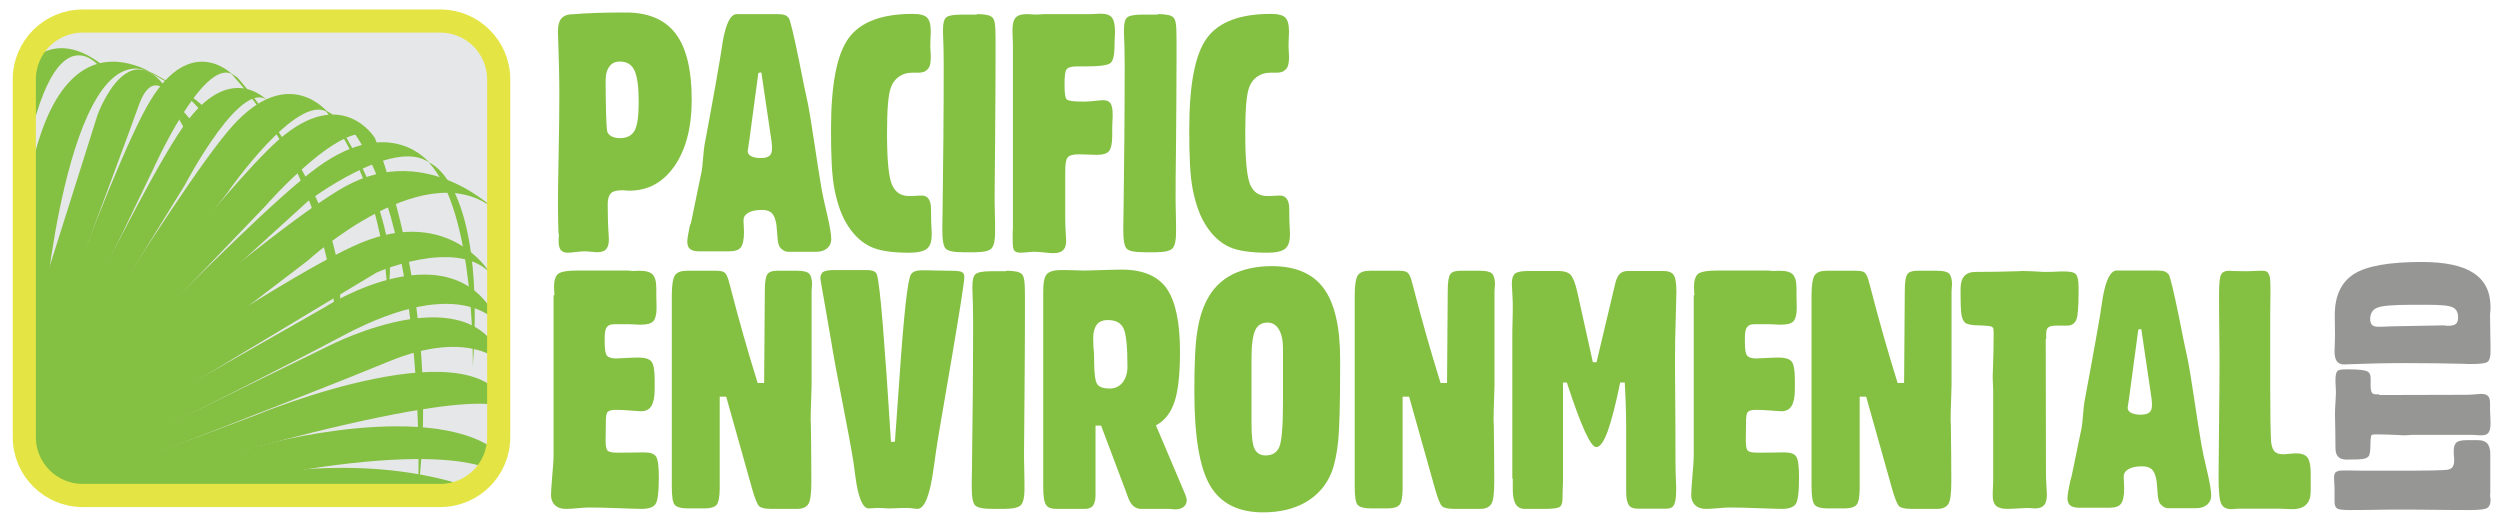
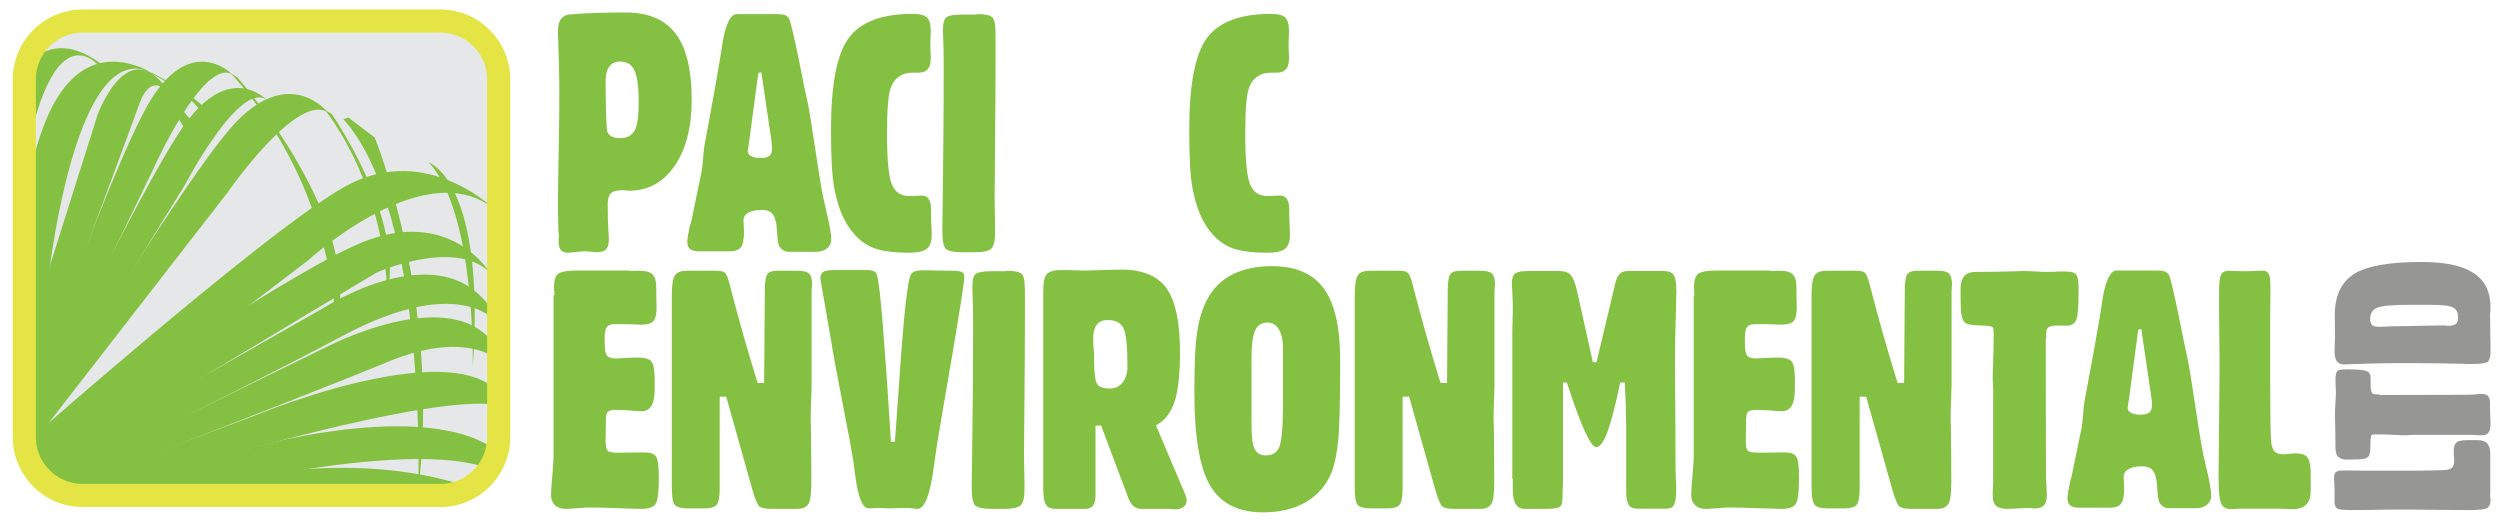
<svg xmlns="http://www.w3.org/2000/svg" xmlns:xlink="http://www.w3.org/1999/xlink" version="1.1" id="Layer_1" x="0px" y="0px" viewBox="0 0 1080.3 225.2" style="enable-background:new 0 0 1080.3 225.2;" xml:space="preserve">
  <style type="text/css">
	.st0{fill:#84C041;}
	.st1{fill:#969695;}
	.st2{clip-path:url(#XMLID_00000119090503534977294120000005837755438037598861_);fill:#84C041;}
</style>
  <g>
    <path class="st0" d="M241.3,99.8c0-0.3,0-1.7-0.1-4.2c0-2.6-0.1-4.9-0.1-7.2c0-4.1,0.1-11.4,0.3-21.9c0.2-10.5,0.3-19,0.3-25.3   c0-7.8-0.2-15.9-0.5-24.2c-0.1-1.8-0.1-2.9-0.1-3.3c0-2.5,0.4-4.3,1.3-5.5c0.9-1.2,2.2-1.8,4-2c0,0,0.2,0,0.6,0   c6.8-0.6,14.6-0.8,23.5-0.8c9.7,0,16.9,3.1,21.5,9.2c4.6,6.1,6.9,15.6,6.9,28.5c0,11.9-2.5,21.5-7.4,28.6   c-5,7.2-11.5,10.7-19.7,10.7c-0.3,0-0.7,0-1.3-0.1c-0.6,0-1-0.1-1.3-0.1c-2.6,0-4.3,0.4-5.2,1.3c-0.9,0.9-1.4,2.4-1.4,4.7   c0,4.3,0.1,8.7,0.4,13.3c0.1,1.1,0.1,1.8,0.1,2c0,2-0.4,3.3-1.2,4.2s-2.1,1.3-4,1.3c-0.5,0-1.3-0.1-2.4-0.2s-2.1-0.2-2.8-0.2   c-0.9,0-2.3,0.1-3.9,0.3c-1.7,0.2-2.8,0.3-3.5,0.3c-1.4,0-2.3-0.4-3-1.2c-0.6-0.8-0.9-2-0.9-3.7c0-0.7,0-1.6,0.1-2.6   C241.3,100.6,241.3,100,241.3,99.8z M261.7,35.2c0,5.3,0.1,10,0.2,14c0.1,4.1,0.3,6.6,0.5,7.6c0.2,0.8,0.8,1.5,1.8,2.1   c1,0.5,2.2,0.8,3.7,0.8c3,0,5.1-1.1,6.3-3.2c1.2-2.1,1.8-6.2,1.8-12.3c0-6.5-0.6-11.1-1.8-13.7c-1.2-2.6-3.3-3.9-6.2-3.9   c-2.1,0-3.7,0.7-4.6,2.1C262.2,30.1,261.7,32.3,261.7,35.2z" />
    <path class="st0" d="M298.9,94.8l4.3-20.8c0.2-1.1,0.4-2.9,0.6-5.4c0.2-2.5,0.4-4.4,0.6-5.7c1.8-9.4,3.3-18.1,4.8-26.2   c1.4-8.1,2.5-14.3,3.1-18.7V18c1.4-7.9,3.4-11.9,6.1-11.9h17c1.7,0,2.9,0.1,3.7,0.4s1.3,0.7,1.8,1.4c0.6,1,2.1,7.1,4.4,18.4   c1.5,7.7,2.8,14,3.9,18.9c0.5,2.6,1.4,7.9,2.6,16c1.2,8.1,2.3,14.9,3.2,20.3c0.4,2.4,1.2,6.1,2.4,11.1c1.2,5.1,1.8,8.7,1.8,10.8   c0,1.6-0.6,2.9-1.8,3.9c-1.2,1-2.7,1.5-4.6,1.5h-12.2c-0.9,0-1.8-0.3-2.6-1c-0.8-0.6-1.4-1.4-1.6-2.4c-0.3-1.2-0.5-2.8-0.6-5.1   c-0.2-2.2-0.3-3.8-0.6-4.7c-0.4-1.8-1.1-3.1-2-3.8c-0.9-0.7-2.2-1.1-4-1.1c-2.4,0-4.4,0.4-5.8,1.2c-1.4,0.8-2.1,1.9-2.1,3.2   c0,0.7,0,1.5,0.1,2.6c0,1.1,0.1,1.9,0.1,2.4c0,3.4-0.5,5.7-1.4,6.8c-0.9,1.2-2.6,1.7-5.1,1.7h-12.8c-1.8,0-3.2-0.3-4-1   c-0.8-0.6-1.2-1.7-1.2-3.1c0-1.3,0.4-3.7,1.1-7C298.6,96.5,298.8,95.5,298.9,94.8z M327.7,31.5l-3.9,29l-0.7,4.8   c0,0.9,0.5,1.7,1.5,2.2c1,0.5,2.3,0.8,4,0.8c1.8,0,3-0.3,3.8-0.9c0.8-0.6,1.2-1.6,1.2-3.1c0-0.3,0-0.7,0-1.1c0-0.4-0.1-1.1-0.2-2.1   l-4.4-29.8L327.7,31.5z" />
    <path class="st0" d="M359.1,55.9c0-19.3,2.5-32.4,7.6-39.4c5.1-7,14.3-10.5,27.7-10.5c3,0,5.1,0.5,6.2,1.6c1.1,1.1,1.6,3.1,1.6,6   c0,0.3,0,1.2-0.1,2.5c0,1.4-0.1,2.6-0.1,3.6c0,0.4,0,1.2,0.1,2.4c0.1,1.2,0.1,2.1,0.1,2.9c0,1.6-0.2,2.9-0.6,3.8   c-0.4,0.9-1.1,1.6-2.2,2.2c-0.3,0.1-0.7,0.2-1.2,0.3s-1.3,0.1-2.4,0.1c-1.3,0-2.3,0-3,0.1c-0.7,0.1-1.3,0.2-1.9,0.4   c-2.9,1-4.9,3-6,6.1c-1.1,3.1-1.6,9.6-1.6,19.6c0,11.4,0.7,18.8,2.1,22.1c1.4,3.3,3.8,5,7.4,5c0.8,0,1.8,0,3.1-0.1   c1.2-0.1,2.1-0.1,2.5-0.1c1.3,0,2.2,0.5,2.9,1.5c0.7,1,1,2.5,1,4.4c0,3.4,0.1,6.8,0.3,10.1c0,0.6,0,0.9,0,1c0,2.9-0.7,4.9-2.1,6   c-1.4,1.1-3.9,1.7-7.6,1.7c-7.3,0-12.8-0.8-16.5-2.5c-3.7-1.7-7-4.6-9.7-8.7c-2.8-4.1-4.7-9.4-6-15.7S359.1,67.2,359.1,55.9z" />
    <path class="st0" d="M422.1,6.1c2.1,0,3.6,0.2,4.6,0.4c0.9,0.2,1.7,0.6,2.2,1.1c0.5,0.5,0.8,1.4,1,2.6c0.2,1.3,0.3,3.5,0.3,6.8v8.6   c0,10.4-0.1,22.1-0.2,35.3c-0.1,13.2-0.2,21.1-0.2,23.9c0,1.3,0,3.8,0.1,7.2c0.1,3.5,0.1,6.3,0.1,8.5c0,3.4-0.5,5.6-1.5,6.8   c-1,1.1-3.4,1.7-7.4,1.7h-4.8c-4.1,0-6.6-0.5-7.6-1.5c-1-1-1.5-3.6-1.5-7.9c0-0.8,0-3.3,0.1-7.5c0.3-21.6,0.5-43,0.5-64.2   c0-4.6-0.1-9.1-0.3-13.7c0-0.8,0-1.3,0-1.4c0-2.6,0.4-4.4,1.3-5.2c0.8-0.8,3.1-1.3,6.7-1.3H422.1z" />
-     <path class="st0" d="M437.7,96.5V19.7c0-0.6,0-1.6-0.1-3.1c0-1.5-0.1-2.7-0.1-3.6c0-2.6,0.5-4.4,1.4-5.4c0.9-1,2.5-1.5,4.8-1.5   c0.4,0,1,0,1.9,0.1c0.8,0,1.5,0.1,1.9,0.1c0.4,0,1,0,1.9-0.1c0.9,0,1.5-0.1,2-0.1h19.5c0.8,0,1.7,0,2.7-0.1c1,0,1.6-0.1,1.7-0.1   c2.5,0,4.2,0.5,5.1,1.6c0.9,1.1,1.4,3,1.4,5.9c0,0.6,0,1.7-0.1,3.2c-0.1,1.5-0.1,2.7-0.1,3.5c0,3.7-0.6,6.1-1.7,7.1   c-1.1,1-4.7,1.5-10.9,1.5h-3.9c-2.3,0-3.7,0.5-4.3,1.4c-0.6,0.9-0.8,3.1-0.8,6.6c0,3.6,0.3,5.7,1,6.3c0.7,0.6,2.9,0.9,6.8,0.9h0.9   c1.1,0,2.6-0.1,4.4-0.3c1.8-0.2,3-0.3,3.7-0.3c1.4,0,2.5,0.5,3.1,1.4c0.6,0.9,0.9,2.6,0.9,4.9c0,0.6,0,1.5-0.1,2.8   c0,1.3-0.1,2.2-0.1,2.8v3.6c0,3.3-0.5,5.4-1.4,6.5c-0.9,1.1-2.7,1.6-5.2,1.6c-0.7,0-1.9,0-3.8-0.1c-1.8-0.1-3.3-0.1-4.4-0.1   c-2.3,0-3.8,0.5-4.5,1.4c-0.7,0.9-1,2.9-1,5.9v20.7c0,1.8,0.1,3.7,0.2,5.7c0.1,2.1,0.2,3.2,0.2,3.5c0,2-0.4,3.3-1.3,4.2   c-0.8,0.8-2.2,1.3-4.2,1.3c-0.8,0-2.2-0.1-4-0.3c-1.9-0.2-3.3-0.3-4.4-0.3c-0.7,0-1.7,0.1-2.9,0.2c-1.3,0.1-2.2,0.2-2.9,0.2   c-1.3,0-2.2-0.3-2.7-0.9c-0.5-0.6-0.7-2.1-0.7-4.4V101c0-0.5,0-1.3,0.1-2.3C437.7,97.7,437.7,96.9,437.7,96.5z" />
-     <path class="st0" d="M500.3,6.1c2.1,0,3.6,0.2,4.6,0.4c0.9,0.2,1.7,0.6,2.2,1.1c0.5,0.5,0.8,1.4,1,2.6c0.2,1.3,0.3,3.5,0.3,6.8v8.6   c0,10.4-0.1,22.1-0.2,35.3C508,74,508,82,508,84.8c0,1.3,0,3.8,0.1,7.2c0.1,3.5,0.1,6.3,0.1,8.5c0,3.4-0.5,5.6-1.5,6.8   c-1,1.1-3.4,1.7-7.4,1.7h-4.8c-4.1,0-6.6-0.5-7.6-1.5s-1.5-3.6-1.5-7.9c0-0.8,0-3.3,0.1-7.5c0.3-21.6,0.5-43,0.5-64.2   c0-4.6-0.1-9.1-0.3-13.7c0-0.8,0-1.3,0-1.4c0-2.6,0.4-4.4,1.3-5.2c0.8-0.8,3.1-1.3,6.7-1.3H500.3z" />
    <path class="st0" d="M513.9,55.9c0-19.3,2.5-32.4,7.6-39.4c5.1-7,14.3-10.5,27.7-10.5c3,0,5.1,0.5,6.2,1.6c1.1,1.1,1.6,3.1,1.6,6   c0,0.3,0,1.2-0.1,2.5c0,1.4-0.1,2.6-0.1,3.6c0,0.4,0,1.2,0.1,2.4c0.1,1.2,0.1,2.1,0.1,2.9c0,1.6-0.2,2.9-0.6,3.8   c-0.4,0.9-1.1,1.6-2.2,2.2c-0.3,0.1-0.7,0.2-1.2,0.3s-1.3,0.1-2.4,0.1c-1.3,0-2.3,0-3,0.1c-0.7,0.1-1.3,0.2-1.9,0.4   c-2.9,1-4.9,3-6,6.1c-1.1,3.1-1.6,9.6-1.6,19.6c0,11.4,0.7,18.8,2.1,22.1c1.4,3.3,3.8,5,7.4,5c0.8,0,1.8,0,3.1-0.1   c1.2-0.1,2.1-0.1,2.5-0.1c1.3,0,2.2,0.5,2.9,1.5c0.7,1,1,2.5,1,4.4c0,3.4,0.1,6.8,0.3,10.1c0,0.6,0,0.9,0,1c0,2.9-0.7,4.9-2.1,6   c-1.4,1.1-3.9,1.7-7.6,1.7c-7.3,0-12.8-0.8-16.5-2.5c-3.7-1.7-7-4.6-9.7-8.7c-2.8-4.1-4.7-9.4-6-15.7S513.9,67.2,513.9,55.9z" />
    <path class="st0" d="M239.6,127.6c0-0.1,0-0.6-0.1-1.4c0-0.8-0.1-1.5-0.1-2.2c0-2.7,0.6-4.6,1.7-5.6c1.2-1,4-1.5,8.6-1.5h21.6   c0.1,0,0.5,0,1,0.1c0.5,0,1,0.1,1.3,0.1c0.1,0,0.2,0,0.4,0c0.8-0.1,1.6-0.1,2.2-0.1c2.8,0,4.8,0.5,5.8,1.6c1,1,1.6,3,1.6,5.9   c0,2.4,0,4.9,0.1,7.5c0,0.7,0,1.1,0,1.3c0,2.6-0.5,4.5-1.4,5.5c-0.9,1-2.7,1.5-5.4,1.5c-0.5,0-1.3,0-2.4-0.1c-1.1,0-2-0.1-2.7-0.1   h-6.4c-1.5,0-2.6,0.4-3.2,1.3c-0.6,0.8-0.9,2.3-0.9,4.5v1.9c0,3.2,0.3,5.1,1,5.9c0.7,0.8,2,1.2,3.9,1.2c0.6,0,2-0.1,4.1-0.2   c2.1-0.1,3.9-0.2,5.3-0.2c2.9,0,4.8,0.5,5.8,1.6c1,1.1,1.5,3.7,1.5,7.9v4.2c0,3.3-0.5,5.7-1.4,7.2c-0.9,1.5-2.4,2.3-4.3,2.3   c-0.6,0-2.2-0.1-4.6-0.3c-2.5-0.2-4.7-0.3-6.6-0.3c-1.6,0-2.7,0.3-3.3,0.8c-0.6,0.5-0.9,1.9-0.9,4l-0.1,8.4c0,2.4,0.3,3.8,0.8,4.4   c0.6,0.6,1.9,0.9,3.9,0.9c3.3,0,6.8,0,10.6-0.1c0.9,0,1.4,0,1.6,0c2.4,0,4.1,0.6,4.9,1.8c0.8,1.2,1.2,4.2,1.2,9   c0,6.4-0.5,10.3-1.5,11.6c-1,1.3-2.9,2-5.9,2c-1.6,0-4.9-0.1-10-0.3c-5.1-0.2-9.4-0.3-12.9-0.3c-0.9,0-2.5,0.1-4.7,0.3   c-2.2,0.2-3.9,0.3-5.2,0.3c-2,0-3.5-0.5-4.7-1.6c-1.1-1.1-1.7-2.5-1.7-4.4c0-1.4,0.2-4,0.5-7.8c0.3-3.7,0.6-6.8,0.6-9.2V127.6z" />
    <path class="st0" d="M290.3,210.1v-82.5c0-4.5,0.5-7.4,1.4-8.7c0.9-1.3,2.7-1.9,5.1-1.9h12.6c1.7,0,2.9,0.2,3.6,0.7   c0.7,0.5,1.2,1.5,1.7,3c0.1,0.5,0.4,1.6,0.9,3.3c3.5,13.6,7.4,27.4,11.8,41.5h2.8l0.3-40c0-3.7,0.4-6,1.1-7c0.7-1,2.1-1.5,4.2-1.5   h8.6c2.7,0,4.4,0.4,5.2,1.2c0.8,0.8,1.3,2.3,1.3,4.7c0,0.2,0,0.6-0.1,1.3c0,0.7-0.1,1.3-0.1,1.8v40.4c0,1.3-0.1,3.5-0.2,6.7   c-0.1,3.2-0.2,5.8-0.2,7.8c0,0.3,0,1.3,0.1,2.8c0.1,8.1,0.2,16.1,0.2,24.2c0,5.2-0.4,8.6-1.3,9.9c-0.9,1.4-2.5,2.1-4.8,2.1h-11.2   c-2.7,0-4.5-0.4-5.3-1.2c-0.8-0.8-1.8-3.3-3-7.5l-11.2-39.8H311V211c0,3.8-0.5,6.2-1.4,7.2c-0.9,1-2.7,1.5-5.3,1.5h-7   c-2.8,0-4.7-0.5-5.6-1.4C290.7,217.4,290.3,214.7,290.3,210.1z" />
    <path class="st0" d="M386.7,191c0.5-6.2,1-14.5,1.8-25.1c2-29.6,3.7-45.4,5.2-47.4c0.4-0.6,1-1,1.8-1.3c0.8-0.3,1.8-0.4,3.1-0.4   c1.5,0,3.6,0,6.1,0.1c2.5,0,4.2,0.1,5.2,0.1h1.3c2.3,0,3.9,0.2,4.5,0.6c0.7,0.4,1,1.1,1,2c0,2.2-1.8,13.6-5.3,34.3   c-2.4,13.8-4.3,25.2-5.8,33.9c-0.6,3.8-1.4,8.7-2.2,14.8c-1.6,11.6-3.9,17.3-7,17.3c-0.4,0-1-0.1-1.9-0.2c-0.9-0.1-1.6-0.2-2.2-0.2   c-1.5,0-3.1,0-4.8,0.1c-1.7,0.1-2.7,0.1-2.9,0.1c-0.5,0-1.3,0-2.4-0.1c-1.1-0.1-1.9-0.1-2.4-0.1c-0.7,0-1.5,0-2.5,0.1   c-1,0-1.6,0.1-1.9,0.1c-2.6,0-4.6-4.7-5.8-14c-0.4-2.8-0.7-5.1-0.9-6.7c-0.8-4.9-2.3-13.1-4.6-24.8c-2.3-11.6-4-20.9-5.1-27.8   c-0.9-5.3-1.9-10.8-2.9-16.7c-1-5.8-1.6-8.9-1.6-9.3c0-1.4,0.4-2.3,1.2-2.9c0.8-0.5,2.4-0.8,4.8-0.8h5.4h8.5c1.4,0,2.5,0.2,3.2,0.5   c0.7,0.3,1.2,0.9,1.4,1.7c0.6,2.1,1.5,9.4,2.5,21.8c1,12.4,2.2,29.1,3.5,50.2H386.7z" />
    <path class="st0" d="M434.8,117c2.1,0,3.6,0.2,4.6,0.4c0.9,0.2,1.7,0.6,2.2,1.1c0.5,0.5,0.8,1.4,1,2.6c0.2,1.3,0.3,3.5,0.3,6.8v8.6   c0,10.4-0.1,22.1-0.2,35.3c-0.1,13.2-0.2,21.1-0.2,23.9c0,1.3,0,3.8,0.1,7.2c0.1,3.5,0.1,6.3,0.1,8.5c0,3.4-0.5,5.6-1.5,6.8   c-1,1.1-3.4,1.7-7.4,1.7h-4.8c-4.1,0-6.6-0.5-7.6-1.5c-1-1-1.5-3.6-1.5-7.9c0-0.8,0-3.3,0.1-7.5c0.3-21.6,0.5-43,0.5-64.2   c0-4.6-0.1-9.1-0.3-13.7c0-0.8,0-1.3,0-1.4c0-2.6,0.4-4.4,1.3-5.2c0.8-0.8,3.1-1.3,6.7-1.3H434.8z" />
    <path class="st0" d="M450.8,210.5v-84.8c0-3.7,0.5-6.1,1.6-7.3c1.1-1.1,3.1-1.7,6-1.7c1.6,0,3.6,0,6,0.1c2.4,0.1,4,0.1,4.9,0.1   c1.3,0,3.7-0.1,7.1-0.2c3.4-0.1,6.1-0.2,8.2-0.2c9.2,0,15.6,2.7,19.5,8.1c3.8,5.4,5.8,14.5,5.8,27.3c0,9.8-0.8,17.1-2.4,21.8   c-1.6,4.7-4.2,8.1-8,10.1l12.6,29.7c0.2,0.6,0.4,1,0.5,1.5c0.1,0.4,0.2,0.8,0.2,1.1c0,1.2-0.4,2.2-1.3,2.9c-0.9,0.7-2,1.1-3.5,1.1   c-0.3,0-0.8,0-1.5-0.1c-0.7-0.1-1.2-0.1-1.6-0.1h-11.8c-2.7,0-4.6-1.8-5.8-5.4c-0.4-1-0.6-1.7-0.8-2.2l-10.7-28.4h-2.4v30.1   c0,2-0.4,3.5-1.1,4.5c-0.7,0.9-1.9,1.4-3.5,1.4h-12.3c-2.2,0-3.6-0.5-4.3-1.5C451.2,217.2,450.8,214.6,450.8,210.5z M472.8,156.1   c0,5.5,0.5,8.8,1.4,10c0.9,1.2,2.7,1.8,5.3,1.8c2.3,0,4.2-0.9,5.6-2.6c1.4-1.8,2.1-4.1,2.1-7c0-8.8-0.6-14.3-1.8-16.6   c-1.2-2.3-3.4-3.4-6.7-3.4c-2.1,0-3.6,0.6-4.7,1.9c-1,1.3-1.6,3.2-1.6,5.7c0,0.5,0,1.9,0.1,4.1   C472.8,152.4,472.8,154.4,472.8,156.1z" />
    <path class="st0" d="M516.1,169.2c0-12.1,0.4-20.8,1.3-26.1c0.8-5.3,2.2-9.8,4.2-13.6c2.4-4.7,6-8.3,10.7-10.8   c4.8-2.4,10.5-3.7,17.3-3.7c10.2,0,17.7,3.2,22.4,9.6c4.7,6.4,7.1,16.6,7.1,30.6v4.6c0,14.5-0.3,24.7-0.8,30.4   c-0.6,5.7-1.5,10.3-2.9,13.9c-2.2,5.5-5.9,9.8-11,12.8c-5.1,3-11.3,4.5-18.6,4.5c-10.7,0-18.4-3.9-22.9-11.6   C518.4,202.2,516.1,188.7,516.1,169.2z M540.8,183.1c0,5.3,0.4,8.9,1.3,10.8c0.9,1.9,2.5,2.9,4.8,2.9c2.9,0,4.8-1.2,5.9-3.6   c1-2.4,1.6-8.6,1.6-18.7v-1.7v-22.4c0-3.4-0.6-6.1-1.8-8.1c-1.2-2-2.8-2.9-4.9-2.9c-2.5,0-4.3,1.1-5.3,3.3c-1,2.2-1.6,6.2-1.6,11.9   V183.1z" />
    <path class="st0" d="M585.4,210.1v-82.5c0-4.5,0.5-7.4,1.4-8.7c0.9-1.3,2.7-1.9,5.1-1.9h12.6c1.7,0,2.9,0.2,3.6,0.7   c0.7,0.5,1.2,1.5,1.7,3c0.1,0.5,0.4,1.6,0.9,3.3c3.5,13.6,7.4,27.4,11.8,41.5h2.8l0.3-40c0-3.7,0.4-6,1.1-7c0.7-1,2.1-1.5,4.2-1.5   h8.6c2.7,0,4.4,0.4,5.2,1.2c0.8,0.8,1.3,2.3,1.3,4.7c0,0.2,0,0.6-0.1,1.3c0,0.7-0.1,1.3-0.1,1.8v40.4c0,1.3-0.1,3.5-0.2,6.7   c-0.1,3.2-0.2,5.8-0.2,7.8c0,0.3,0,1.3,0.1,2.8c0.1,8.1,0.2,16.1,0.2,24.2c0,5.2-0.4,8.6-1.3,9.9c-0.9,1.4-2.5,2.1-4.8,2.1h-11.2   c-2.7,0-4.5-0.4-5.3-1.2c-0.8-0.8-1.8-3.3-3-7.5l-11.2-39.8h-2.8V211c0,3.8-0.5,6.2-1.4,7.2c-0.9,1-2.7,1.5-5.3,1.5h-7   c-2.8,0-4.7-0.5-5.6-1.4C585.8,217.4,585.4,214.7,585.4,210.1z" />
    <path class="st0" d="M653.5,206.8v-61.9c0-1,0-3,0.1-6c0.1-3,0.1-5.6,0.1-7.7c0-1.1-0.1-2.6-0.2-4.5c-0.1-1.9-0.2-3.3-0.2-4.2   c0-2.1,0.5-3.6,1.4-4.3c0.9-0.7,2.8-1.1,5.7-1.1h12.9c2.7,0,4.6,0.6,5.6,1.9c1,1.3,1.9,3.7,2.7,7.3l6.7,30.2h1.6l8.1-34.1   c0.5-1.9,1.1-3.3,2-4.1c0.8-0.8,2-1.2,3.5-1.2h15.2c2.3,0,3.8,0.6,4.5,1.7c0.8,1.1,1.2,3.6,1.2,7.5c0,1.5-0.1,5.4-0.3,11.7   c-0.2,6.3-0.3,11.9-0.3,16.8c0,2.1,0,8,0.1,17.7c0.1,9.7,0.1,18.3,0.1,25.8c0,4,0.1,8,0.3,12c0,0.7,0,1.1,0,1.3   c0,3.2-0.3,5.4-0.9,6.5c-0.6,1.2-1.7,1.7-3.3,1.7h-12.5c-1.8,0-3.1-0.5-3.8-1.6c-0.7-1.1-1.1-3-1.1-5.8v-27.5   c0-3.7-0.1-7.3-0.2-10.6c-0.1-3.4-0.3-6.4-0.4-9h-2c-1.9,9.5-3.8,16.6-5.4,21.1c-1.7,4.6-3.3,6.8-5,6.8c-2.3,0-6.5-9.1-12.4-27.2   c-0.1-0.3-0.2-0.6-0.2-0.7h-1.7v5.7v6v30c0,0.7,0,2-0.1,3.8c-0.1,1.8-0.1,3.2-0.1,4.2c0,2.2-0.4,3.6-1.3,4.1   c-0.9,0.5-2.9,0.8-6,0.8h-9.1c-1.7,0-3-0.7-3.8-2c-0.8-1.3-1.3-3.4-1.3-6.1V206.8z" />
    <path class="st0" d="M732.2,127.6c0-0.1,0-0.6-0.1-1.4c0-0.8-0.1-1.5-0.1-2.2c0-2.7,0.6-4.6,1.7-5.6c1.2-1,4-1.5,8.6-1.5H764   c0.1,0,0.5,0,1,0.1c0.5,0,1,0.1,1.3,0.1c0.1,0,0.2,0,0.4,0c0.8-0.1,1.6-0.1,2.2-0.1c2.8,0,4.8,0.5,5.8,1.6c1,1,1.6,3,1.6,5.9   c0,2.4,0,4.9,0.1,7.5c0,0.7,0,1.1,0,1.3c0,2.6-0.5,4.5-1.4,5.5c-0.9,1-2.7,1.5-5.4,1.5c-0.5,0-1.3,0-2.4-0.1c-1.1,0-2-0.1-2.7-0.1   h-6.4c-1.5,0-2.6,0.4-3.2,1.3c-0.6,0.8-0.9,2.3-0.9,4.5v1.9c0,3.2,0.3,5.1,1,5.9c0.7,0.8,2,1.2,3.9,1.2c0.6,0,2-0.1,4.1-0.2   c2.1-0.1,3.9-0.2,5.3-0.2c2.9,0,4.8,0.5,5.8,1.6c1,1.1,1.5,3.7,1.5,7.9v4.2c0,3.3-0.5,5.7-1.4,7.2c-0.9,1.5-2.4,2.3-4.3,2.3   c-0.6,0-2.2-0.1-4.6-0.3c-2.5-0.2-4.7-0.3-6.6-0.3c-1.6,0-2.7,0.3-3.3,0.8c-0.6,0.5-0.9,1.9-0.9,4l-0.1,8.4c0,2.4,0.3,3.8,0.8,4.4   c0.6,0.6,1.9,0.9,3.9,0.9c3.3,0,6.8,0,10.6-0.1c0.9,0,1.4,0,1.6,0c2.4,0,4.1,0.6,4.9,1.8c0.8,1.2,1.2,4.2,1.2,9   c0,6.4-0.5,10.3-1.5,11.6c-1,1.3-2.9,2-5.9,2c-1.6,0-4.9-0.1-10-0.3c-5.1-0.2-9.4-0.3-12.9-0.3c-0.9,0-2.5,0.1-4.7,0.3   c-2.2,0.2-3.9,0.3-5.2,0.3c-2,0-3.5-0.5-4.7-1.6c-1.1-1.1-1.7-2.5-1.7-4.4c0-1.4,0.2-4,0.5-7.8c0.3-3.7,0.6-6.8,0.6-9.2V127.6z" />
    <path class="st0" d="M782.8,210.1v-82.5c0-4.5,0.5-7.4,1.4-8.7c0.9-1.3,2.7-1.9,5.1-1.9H802c1.7,0,2.9,0.2,3.6,0.7   c0.7,0.5,1.2,1.5,1.7,3c0.1,0.5,0.4,1.6,0.9,3.3c3.5,13.6,7.4,27.4,11.8,41.5h2.8l0.3-40c0-3.7,0.4-6,1.1-7c0.7-1,2.1-1.5,4.2-1.5   h8.6c2.7,0,4.4,0.4,5.2,1.2c0.8,0.8,1.3,2.3,1.3,4.7c0,0.2,0,0.6-0.1,1.3c0,0.7-0.1,1.3-0.1,1.8v40.4c0,1.3-0.1,3.5-0.2,6.7   c-0.1,3.2-0.2,5.8-0.2,7.8c0,0.3,0,1.3,0.1,2.8c0.1,8.1,0.2,16.1,0.2,24.2c0,5.2-0.4,8.6-1.3,9.9c-0.9,1.4-2.5,2.1-4.8,2.1h-11.2   c-2.7,0-4.5-0.4-5.3-1.2c-0.8-0.8-1.8-3.3-3-7.5l-11.2-39.8h-2.8V211c0,3.8-0.5,6.2-1.4,7.2c-0.9,1-2.7,1.5-5.3,1.5h-7   c-2.8,0-4.7-0.5-5.6-1.4C783.3,217.4,782.8,214.7,782.8,210.1z" />
    <path class="st0" d="M884,146.5l0.1,57.8c0,1.7,0.1,3.6,0.2,5.6c0.1,2.1,0.2,3.3,0.2,3.8c0,2.1-0.4,3.7-1.2,4.6   c-0.8,0.9-2.1,1.4-3.9,1.4c-0.1,0-0.6,0-1.3-0.1c-0.7,0-1.4-0.1-2-0.1c-0.7,0-2,0.1-3.9,0.2c-1.9,0.1-3.5,0.2-4.8,0.2   c-2.2,0-3.8-0.4-4.8-1.3c-1-0.9-1.5-2.3-1.5-4.4c0-0.8,0-2,0.1-3.7c0.1-1.7,0.1-3,0.1-3.8v-37c0-0.7,0-1.9-0.1-3.5   c-0.1-1.6-0.1-2.8-0.1-3.7c0-0.4,0-1.3,0.1-2.7c0.2-5.6,0.3-11,0.3-16c0-1-0.1-1.6-0.2-2c-0.2-0.3-0.4-0.6-0.8-0.7   c-1-0.3-2.8-0.4-5.3-0.5c-2.5,0-4.3-0.3-5.5-0.8c-0.9-0.4-1.6-1.5-2-3.2c-0.4-1.7-0.5-5.6-0.5-11.6c0-2.6,0.5-4.4,1.6-5.7   c1.1-1.2,2.7-1.8,4.9-1.8c6.1,0,12.2-0.1,18.3-0.3c1,0,1.6-0.1,1.8-0.1c1.5,0,3.4,0.1,5.8,0.2c2.3,0.2,3.9,0.2,4.8,0.2   c0.9,0,2.2,0,3.9-0.1c1.7-0.1,2.9-0.1,3.7-0.1c2.7,0,4.4,0.4,5.1,1.3c0.7,0.8,1.1,2.7,1.1,5.7v1.7c0,6.5-0.3,10.6-1,12.2   c-0.7,1.6-2,2.5-3.8,2.5h-4.6c-1.7,0-2.9,0.2-3.6,0.7c-0.7,0.5-1,1.4-1,2.8v1.3V146.5z" />
    <path class="st0" d="M895.2,205.7l4.3-20.8c0.2-1.1,0.4-2.9,0.6-5.4c0.2-2.5,0.4-4.4,0.6-5.7c1.8-9.4,3.3-18.1,4.8-26.2   s2.5-14.3,3.1-18.7v-0.1c1.4-7.9,3.4-11.9,6.1-11.9h17c1.7,0,2.9,0.1,3.7,0.4c0.7,0.3,1.3,0.7,1.8,1.4c0.6,1,2.1,7.1,4.4,18.4   c1.5,7.7,2.8,14,3.9,18.9c0.5,2.6,1.4,7.9,2.6,16c1.2,8.1,2.3,14.9,3.2,20.3c0.4,2.4,1.2,6.1,2.4,11.1c1.2,5.1,1.8,8.7,1.8,10.8   c0,1.6-0.6,2.9-1.8,3.9c-1.2,1-2.7,1.5-4.6,1.5H937c-0.9,0-1.8-0.3-2.6-1c-0.8-0.6-1.4-1.4-1.6-2.4c-0.3-1.2-0.5-2.8-0.6-5.1   c-0.2-2.2-0.3-3.8-0.6-4.7c-0.4-1.8-1.1-3.1-2-3.8c-0.9-0.7-2.2-1.1-4-1.1c-2.4,0-4.4,0.4-5.8,1.2c-1.4,0.8-2.1,1.9-2.1,3.2   c0,0.7,0,1.5,0.1,2.6c0,1.1,0.1,1.9,0.1,2.4c0,3.4-0.5,5.7-1.4,6.8c-0.9,1.2-2.6,1.7-5.1,1.7h-12.8c-1.8,0-3.2-0.3-4-1   c-0.8-0.6-1.2-1.7-1.2-3.1c0-1.3,0.4-3.7,1.1-7C894.8,207.3,895,206.3,895.2,205.7z M924,142.4l-3.9,29l-0.7,4.8   c0,0.9,0.5,1.7,1.5,2.2c1,0.5,2.3,0.8,4,0.8c1.8,0,3-0.3,3.8-0.9c0.8-0.6,1.2-1.6,1.2-3.1c0-0.3,0-0.7,0-1.1c0-0.4-0.1-1.1-0.2-2.1   l-4.4-29.8L924,142.4z" />
    <path class="st0" d="M967.7,219.8c-0.3,0-0.9,0-1.6,0.1c-0.8,0.1-1.4,0.1-1.9,0.1c-2.1,0-3.5-0.7-4.3-2.2   c-0.8-1.5-1.2-5.2-1.2-11.2v-1.5c0-4.4,0.1-11.8,0.2-22.2c0.1-10.4,0.2-18.5,0.2-24.5c0-2.8,0-7.8-0.1-14.8   c-0.1-7.1-0.1-12.7-0.1-16.9c0-4.3,0.3-7,0.9-8.1c0.6-1.1,1.8-1.6,3.7-1.6c0.1,0,0.4,0,0.9,0.1c1.8,0,3.6,0.1,5.3,0.1   c1.2,0,2.6,0,4.3-0.1c1.6-0.1,2.7-0.1,3.1-0.1c0.7,0,1.2,0,1.6,0.1c0.4,0.1,0.7,0.2,1,0.4c0.5,0.5,0.9,1.2,1.1,2.1   c0.2,0.9,0.3,2.6,0.3,4.9c0,0.2,0,0.9,0,2.1c-0.1,5.9-0.1,11.5-0.1,17c0,20.1,0,32.9,0.1,38.3c0.1,5.4,0.2,8.7,0.4,9.8   c0.3,1.7,0.8,2.9,1.6,3.6c0.8,0.7,2,1,3.7,1c0.5,0,1.3-0.1,2.5-0.2c1.2-0.1,2.2-0.2,2.9-0.2c2.3,0,4,0.6,4.9,1.8   c0.9,1.2,1.4,3.5,1.4,6.9v7.5c0,2.6-0.6,4.6-1.9,5.9c-1.3,1.3-3.2,2-5.9,2c-0.9,0-1.9,0-3.2-0.1c-1.3,0-2.1-0.1-2.4-0.1H967.7z" />
  </g>
  <g>
    <path class="st1" d="M1076,213.6c0,0.2,0,0.7,0.1,1.2s0.1,1.1,0.1,1.4c0,1.6-0.5,2.7-1.4,3.3c-1,0.6-3.4,0.9-7.3,0.9h-1   c-2.9,0-7.7,0-14.5-0.1c-6.8-0.1-12.1-0.1-16-0.1c-1.9,0-5.1,0-9.7,0.1c-4.6,0.1-8.3,0.1-11.1,0.1c-2.8,0-4.6-0.2-5.3-0.7   c-0.7-0.5-1.1-1.4-1.1-2.8c0-0.1,0-0.3,0-0.7c0-1.4,0-2.7,0-4.1c0-0.9,0-2-0.1-3.3c-0.1-1.2-0.1-2-0.1-2.4c0-0.5,0-0.9,0.1-1.2   c0.1-0.3,0.2-0.5,0.3-0.8c0.3-0.4,0.8-0.7,1.4-0.9c0.6-0.2,1.7-0.2,3.2-0.2c0.2,0,0.6,0,1.4,0c3.8,0.1,7.5,0.1,11.1,0.1   c13.1,0,21.5,0,25-0.1c3.5-0.1,5.7-0.2,6.4-0.3c1.1-0.2,1.9-0.6,2.3-1.2c0.4-0.6,0.7-1.5,0.7-2.8c0-0.3,0-1-0.1-1.9   c-0.1-0.9-0.1-1.7-0.1-2.2c0-1.8,0.4-3,1.2-3.7c0.8-0.7,2.3-1,4.5-1h4.9c1.7,0,3,0.5,3.9,1.4c0.8,1,1.3,2.5,1.3,4.5   c0,0.7,0,1.5,0,2.4c0,1,0,1.6,0,1.9V213.6z" />
    <path class="st1" d="M1028.1,170.7l37.8-0.1c1.1,0,2.3-0.1,3.7-0.2c1.4-0.1,2.2-0.2,2.5-0.2c1.4,0,2.4,0.3,3,0.9s0.9,1.6,0.9,3   c0,0.1,0,0.4,0,1c0,0.6,0,1.1,0,1.5c0,0.5,0,1.5,0.1,3c0.1,1.5,0.1,2.7,0.1,3.7c0,1.7-0.3,2.9-0.9,3.7s-1.5,1.1-2.9,1.1   c-0.5,0-1.3,0-2.4-0.1c-1.1-0.1-1.9-0.1-2.5-0.1h-24.2c-0.5,0-1.3,0-2.3,0.1c-1,0.1-1.9,0.1-2.4,0.1c-0.2,0-0.8,0-1.8-0.1   c-3.7-0.2-7.2-0.3-10.5-0.3c-0.6,0-1.1,0.1-1.3,0.2c-0.2,0.1-0.4,0.3-0.4,0.6c-0.2,0.8-0.3,2.1-0.3,4c0,1.9-0.2,3.3-0.5,4.2   c-0.3,0.7-1,1.2-2.1,1.5c-1.1,0.3-3.7,0.4-7.6,0.4c-1.7,0-2.9-0.4-3.7-1.2c-0.8-0.8-1.2-2.1-1.2-3.8c0-4.7-0.1-9.4-0.2-14   c0-0.8,0-1.3,0-1.4c0-1.1,0.1-2.6,0.2-4.4c0.1-1.8,0.2-3,0.2-3.7c0-0.7,0-1.7-0.1-3c-0.1-1.3-0.1-2.2-0.1-2.8   c0-2.1,0.3-3.4,0.8-3.9c0.5-0.6,1.8-0.8,3.7-0.8h1.1c4.2,0,6.9,0.3,8,0.8c1.1,0.5,1.6,1.5,1.6,2.9v3.5c0,1.3,0.2,2.2,0.5,2.8   c0.3,0.5,0.9,0.8,1.8,0.8h0.8H1028.1z" />
    <path class="st1" d="M1008.9,136.6v-0.4c0-8.4,2.8-14.3,8.3-17.8c5.5-3.5,15.3-5.2,29.3-5.2c10.1,0,17.6,1.6,22.4,4.8   c4.9,3.2,7.3,8.1,7.3,14.8c0,0.5,0,1.2-0.1,1.9c-0.1,0.8-0.1,1.3-0.1,1.5l0.1,7c0,0.1,0,0.4,0,1c0.1,2.7,0.1,5.3,0.1,7.9   c0,2.1-0.4,3.5-1.2,4.2s-3.2,1-7.1,1h-0.9c-0.2,0-1.1,0-2.5-0.1c-8.3-0.2-16.6-0.3-25-0.3c-8.5,0-16.6,0.2-24.5,0.5   c-1.2,0.1-1.8,0.1-2,0.1c-1.5,0-2.5-0.5-3.2-1.4c-0.7-0.9-1-2.4-1-4.5c0-0.2,0-1.1,0.1-2.7c0-1.6,0.1-3,0.1-4.4L1008.9,136.6z    M1055.9,140.6c0.2,0,0.5,0,0.9,0.1c0.4,0,0.7,0.1,1,0.1c1.6,0,2.7-0.3,3.4-0.8c0.7-0.6,1-1.5,1-2.9c0-2.1-0.8-3.6-2.4-4.3   c-1.6-0.8-5.3-1.1-11.2-1.1h-5.8c-8.4,0-13.6,0.4-15.6,1.3c-2,0.8-3,2.5-3,4.9c0,1.1,0.3,2,0.8,2.5c0.5,0.5,1.4,0.8,2.6,0.8   c1.1,0,2.4,0,3.9-0.1c1.5-0.1,2.4-0.1,2.8-0.1L1055.9,140.6z" />
  </g>
  <g>
    <defs>
      <path id="XMLID_00000137851613808184645910000005610510984234517405_" d="M190.3,214.1H35.7c-13.9,0-25.2-11.3-25.2-25.2V34.3    c0-13.9,11.3-25.2,25.2-25.2h154.6c13.9,0,25.2,11.3,25.2,25.2v154.6C215.5,202.8,204.2,214.1,190.3,214.1z" />
    </defs>
    <use xlink:href="#XMLID_00000137851613808184645910000005610510984234517405_" style="overflow:visible;fill:#E6E7E8;" />
    <clipPath id="XMLID_00000005262677540997326310000004840557248519202690_">
      <use xlink:href="#XMLID_00000137851613808184645910000005610510984234517405_" style="overflow:visible;" />
    </clipPath>
    <path style="clip-path:url(#XMLID_00000005262677540997326310000004840557248519202690_);fill:#84C041;" d="M102.6,33.5   c0,0,55.6,62.5,42.4,107.9c0,0,0.8-59.2-45.3-109.8" />
    <path style="clip-path:url(#XMLID_00000005262677540997326310000004840557248519202690_);fill:#84C041;" d="M143.2,49.1   c0,0,31.8,45.3,24.1,78.1c0,0,0.5-42.8-26.6-79.4" />
    <path style="clip-path:url(#XMLID_00000005262677540997326310000004840557248519202690_);fill:#84C041;" d="M44,30   c0,0-23.5-34.2-36.4,59.4L7.4,34.3c0,0,11.9-25.9,37.3-5.9L44,30z" />
    <path style="clip-path:url(#XMLID_00000005262677540997326310000004840557248519202690_);fill:#84C041;" d="M180.7,212.1   c0,0,4.3-119.8-32.3-160.6l2.1-0.7l11.4,8.6C162,59.4,190.8,130.5,180.7,212.1z" />
    <path style="clip-path:url(#XMLID_00000005262677540997326310000004840557248519202690_);fill:#84C041;" d="M60.6,29.1   c0,0,41.7,18.6,31.3,30.8c0,0,1.1-16.4-33.4-31.4" />
    <path style="clip-path:url(#XMLID_00000005262677540997326310000004840557248519202690_);fill:#84C041;" d="M71.6,35.5   c0,0-57.3-49.1-63.6,84v38.3v7.6l11.7-35.5C19.7,129.9,31.9,1,71.6,35.5z" />
    <path style="clip-path:url(#XMLID_00000005262677540997326310000004840557248519202690_);fill:#84C041;" d="M5.4,166L42.2,49.5   c0,0,14.7-40.3,33.5-5.1c0,0-9.1-17.7-15.8,1.3S4.7,194,4.7,194L5.4,166z" />
    <polygon style="clip-path:url(#XMLID_00000005262677540997326310000004840557248519202690_);fill:#84C041;" points="68.5,35.6    87.8,58.1 81.8,59.4  " />
    <path id="XMLID_00000147216757475958360950000006732846010136221578_" style="clip-path:url(#XMLID_00000005262677540997326310000004840557248519202690_);fill:#84C041;" d="   M100.2,32c0,0-17.4-17.7-35.2,11.4s-66.2,167-66.2,167l8.6-15.3L66.2,73.1C66.2,73.1,87.5,25.4,100.2,32z" />
    <path style="clip-path:url(#XMLID_00000005262677540997326310000004840557248519202690_);fill:#84C041;" d="M211.4,117.5   c0,0-17.1-28.2-55.1-12.7S-14.7,213-14.7,213l15.6,2l161.6-97.1C162.5,117.8,196.2,102.9,211.4,117.5z" />
    <path style="clip-path:url(#XMLID_00000005262677540997326310000004840557248519202690_);fill:#84C041;" d="M219.1,217.8   c0,0-39.4-25.7-116.4-11.2s-82.2,17.6-82.2,17.6L219.1,217.8z" />
    <path style="clip-path:url(#XMLID_00000005262677540997326310000004840557248519202690_);fill:#84C041;" d="M218,206.8   c0,0-10.2-17.1-94.3-2.6c-84.1,14.5-92,17.6-92,17.6l-9.4-7l95.4-23.6c0,0,84.4-21.9,104.3,11.9S218,206.8,218,206.8z" />
    <path style="clip-path:url(#XMLID_00000005262677540997326310000004840557248519202690_);fill:#84C041;" d="M220.1,178.6   c0,0,3.7-14.5-94.7,10.7S9.1,219.4,9.1,219.4l1.4-2.6l100.3-37.5C110.8,179.3,210.4,137.9,220.1,178.6z" />
    <path style="clip-path:url(#XMLID_00000005262677540997326310000004840557248519202690_);fill:#84C041;" d="M217.7,157.4   c0,0-13.6-16.2-50.2-1S4.8,219.9,4.8,219.9l9.7-8.1l128.3-62.7C142.9,149.1,204.9,117.3,217.7,157.4z" />
    <path style="clip-path:url(#XMLID_00000005262677540997326310000004840557248519202690_);fill:#84C041;" d="M215.3,91.9   c0,0-30-31.2-66-11.4S-7.8,208-7.8,208l15.7,0.1L133,112.6C133,112.6,185.8,64.1,215.3,91.9z" />
    <path style="clip-path:url(#XMLID_00000005262677540997326310000004840557248519202690_);fill:#84C041;" d="M216.1,140.8   c0,0-14.7-24-68,4.3S11.5,213.7,11.5,213.7l1.6-8.5l127-72.3C140,132.9,197,96.1,216.1,140.8z" />
    <path style="clip-path:url(#XMLID_00000005262677540997326310000004840557248519202690_);fill:#84C041;" d="M185.3,70.2   c0,0,24.7,8,19,88.5C204.3,158.7,205.7,92.1,185.3,70.2" />
    <path style="clip-path:url(#XMLID_00000005262677540997326310000004840557248519202690_);fill:#84C041;" d="M116.8,44.7   c0,0-15.6-19.4-36.1,7.9S-1.6,212.3-1.6,212.3L79.9,79.9C79.9,79.9,105.8,30.3,116.8,44.7z" />
    <path style="clip-path:url(#XMLID_00000005262677540997326310000004840557248519202690_);fill:#84C041;" d="M141.7,48.6   c0,0-16.8-21.4-41.3,5.9S-3.5,214.4-3.5,214.4L98.3,83.2C98.3,83.2,128.5,39.6,141.7,48.6z" />
-     <path style="clip-path:url(#XMLID_00000005262677540997326310000004840557248519202690_);fill:#84C041;" d="M161.9,59.5   c0,0-14.2-23.2-41.7,1.1C98,80.2,32.2,164.2,7.9,195.5c-5.7,7.4-9.2,11.9-9.2,11.9l13.2-11.2l103-107.4   C114.8,88.8,149.9,48.9,161.9,59.5z" />
-     <path style="clip-path:url(#XMLID_00000005262677540997326310000004840557248519202690_);fill:#84C041;" d="M185.5,70.3   c0,0-16.4-21.1-48.2,1.9S-3.4,211-3.4,211L133,87C133,87,170.3,58.9,185.5,70.3z" />
    <use xlink:href="#XMLID_00000137851613808184645910000005610510984234517405_" style="overflow:visible;fill:none;stroke:#E4E545;stroke-width:10;stroke-miterlimit:10;" />
  </g>
</svg>